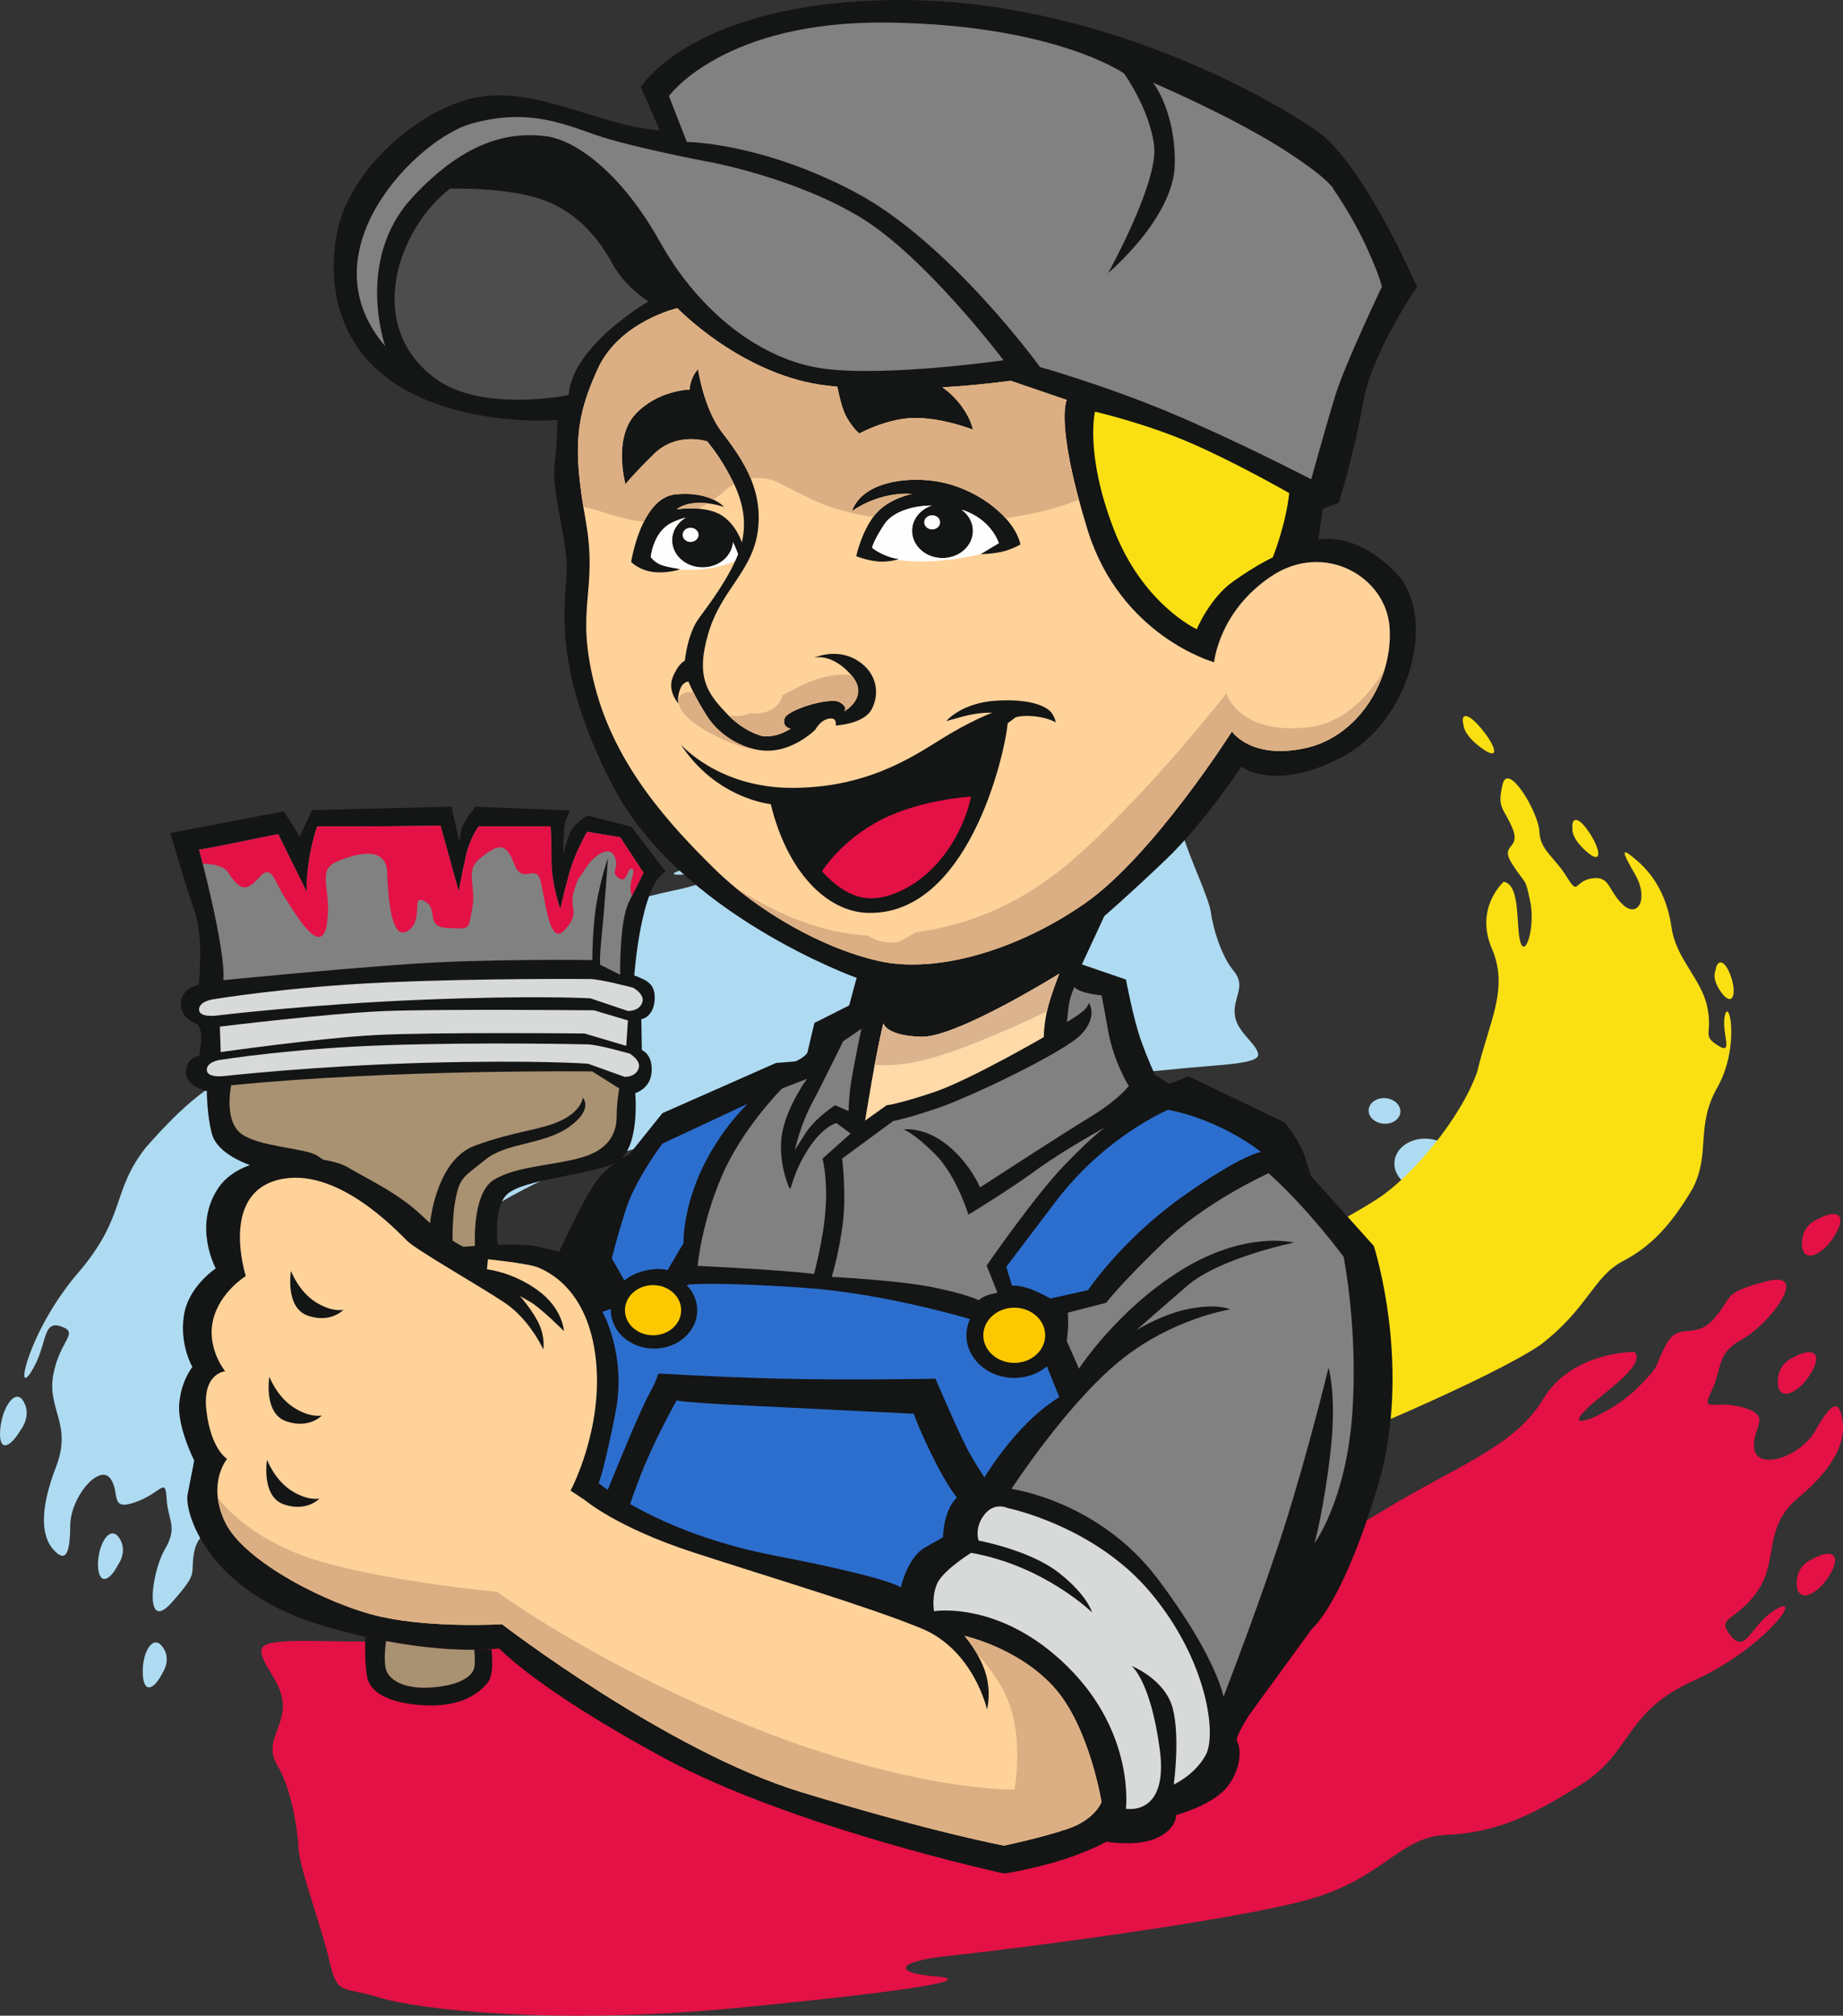
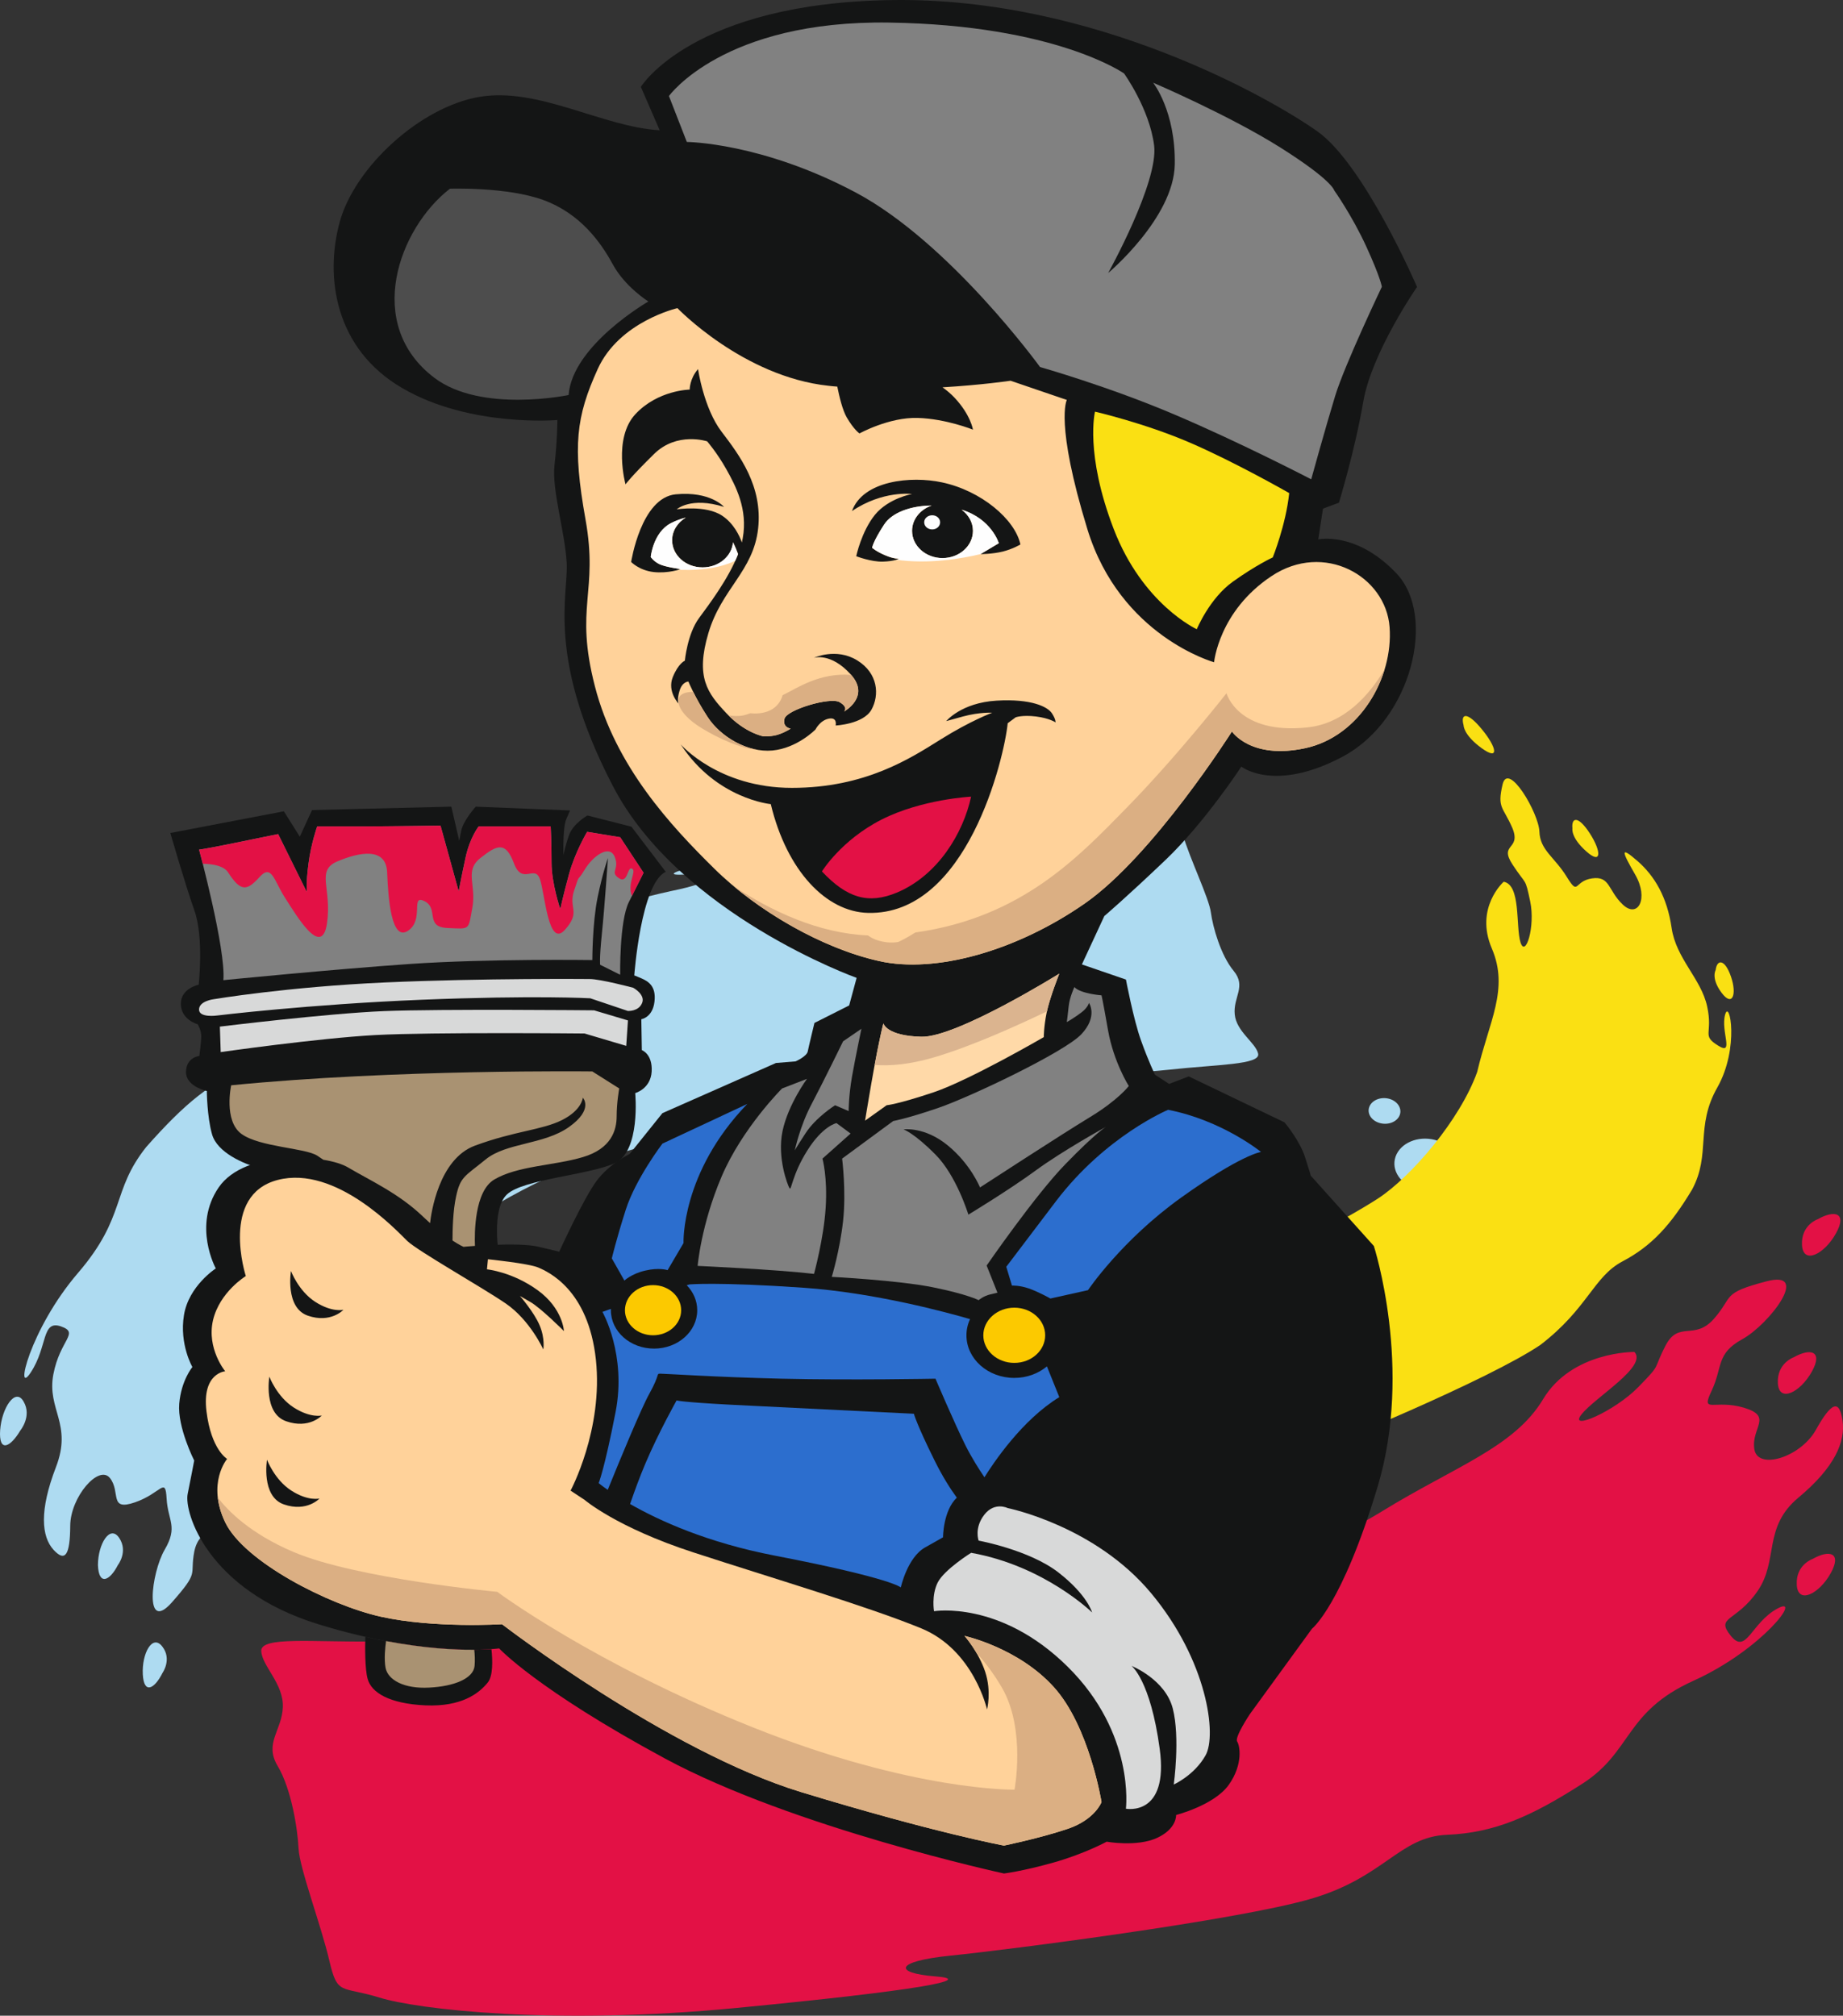
<svg xmlns="http://www.w3.org/2000/svg" version="1.1" id="Layer_1" x="0px" y="0px" width="394.936px" height="432px" viewBox="-160.257 -175.298 394.936 432" enable-background="new -160.257 -175.298 394.936 432" xml:space="preserve">
  <rect x="-160.257" y="-175.298" width="394.936" height="432" fill="#333333" stroke="none" />
  <g>
    <path fill="#AEDBF1" d="M-108.813,144.575c0,0,9.868-4.836,10.86-14.46c0.964-9.624,9.551-16.413,18.753-27.727   c9.733-10.853,29.338-22.979,40.727-27.063c11.36-4.073,45.412-13.21,64.38-15.863c18.963-2.622,53.728-4.374,64.217-5.493   c10.5-1.151,19.704-1.063,19.228-3.432c-0.487-2.342-4.68-4.727-5.017-8.437c-0.368-3.711,2.539-5.976-0.229-9.318   c-2.772-3.322-4.467-9.422-4.882-12.5c-0.384-3.073-4.534-11.578-6.021-16.729c-1.426-5.183-2.048-3.508-8.479-4.628   C78.288-2.221,55.319-2.542,22.56,3.428c-32.728,5.975-43.79,9.111-36.094,8.707c7.559-0.384,7.256,1.467-2.998,3.55   c-10.212,2.198-52.308,13.718-65.712,20.057c-13.332,6.893-14.951,14.236-23.712,17.294s-14.879,8.339-22.969,17.491   c-7.58,9.547-4.162,14.802-14.607,26.976c-10.443,12.168-13.698,26.835-10.104,21.29c3.625-5.546,2.278-11.236,6.416-9.832   c4.118,1.431-0.181,2.773-1.609,10.313c-1.415,7.525,4.151,10.563,0.552,19.881c-3.597,9.339-3.071,14.858-0.529,17.672   c2.563,2.804,3.555,1.058,3.597-5.109c0.026-6.184,6.142-13.236,8.518-10.241c2.355,2.996-0.298,7.157,5.364,5.198   c5.651-1.959,6.501-5.612,6.771-0.819c0.274,4.815,2.5,5.997-0.41,10.967c-2.907,4.97-4.462,18.082,1.56,11.271   c6.004-6.81,3.757-5.545,4.789-10.914c1.14-5.354,5.444-3.716,5.354-8.862c-0.07-5.136-1.003-2.912,0.85-8.805   c1.824-5.888,7.921-12.62,7.053-8.894C-106.2,134.417-112.155,143.471-108.813,144.575L-108.813,144.575z M145.988,87.505   c-1.166-0.306-1.861-1.307-1.514-2.224c0.326-0.917,1.514-1.404,2.68-1.119c1.15,0.311,1.834,1.265,1.513,2.202   C148.346,87.297,147.139,87.816,145.988,87.505L145.988,87.505z M135.483,65.406c-1.814-0.472-2.851-2.021-2.322-3.462   c0.528-1.446,2.404-2.224,4.192-1.772c1.783,0.445,2.861,1.995,2.358,3.457C139.184,65.106,137.286,65.873,135.483,65.406   L135.483,65.406z M134.819,94.341c-2.477-0.633-3.949-2.789-3.255-4.769c0.689-1.995,3.266-3.078,5.743-2.44   c2.503,0.621,3.938,2.782,3.254,4.763C139.898,93.869,137.286,94.973,134.819,94.341L134.819,94.341z M143.521,79.539   c-3.644-0.923-5.728-4.037-4.722-6.955c1.026-2.918,4.783-4.529,8.406-3.586c3.612,0.938,5.747,4.037,4.736,6.965   C150.911,78.881,147.186,80.472,143.521,79.539L143.521,79.539z M-155.903,131.281c0,0,2.521-3.058,0.718-6.172   c-1.747-3.167-4.698,1.301-5.043,6.11C-160.552,136.055-158.078,134.956-155.903,131.281L-155.903,131.281z M-125.417,183.206   c0,0,2.065-2.934-0.075-5.645c-2.127-2.716-4.392,1.529-4.164,5.976C-129.423,187.891-127.159,186.694-125.417,183.206   L-125.417,183.206z M-134.992,160.108c0,0,2.247-2.877,0.274-5.815c-1.969-2.912-4.532,1.285-4.553,5.815   C-139.112,164.595-136.754,163.554-134.992,160.108L-134.992,160.108z" />
    <path fill="#FAE013" d="M161.971,13.674c0,0-6.281,5.551-2.544,14.299c3.736,8.728-0.597,15.615-3.136,26.462   c-3.69,10.334-14.175,22.461-21.16,27.059c-6.986,4.602-29.66,16.698-43.124,21.668c-13.449,4.98-39.217,11.687-47.529,14.272   c-8.38,2.545-15.322,3.814-15.825,5.831c-0.505,2.041,2.153,3.633,0.482,6.81c-1.656,3.203-5.823,5.488-5.587,7.991   c-0.458,2.384-4.47,7.193-7.792,9.525c-3.322,2.343-12.549,7.986-21.642,11.158c-18.577,1.757-7.403,1.716-1.809,1.938   c5.61,0.249,40.577-0.425,79.972-8.411c39.403-7.997,45.514-12.319,38.968-11.158c-6.645,1.14-5.219-0.467,4.317-3.343   c8.82-3.017,43.497-17.538,54.261-24.835c10.174-7.789,11.365-14.6,17.595-17.9c6.25-3.286,10.345-7.769,14.926-15.408   c4.095-7.649,0.611-13.438,5.411-21.88c4.788-8.469,2.602-19.145,1.653-15.563c-0.97,3.597,2.063,8.852-1.514,6.587   c-3.602-2.239-1.031-2.426-2.327-8.38c-1.285-5.949-6.654-10.235-7.613-16.817c-0.958-6.607-3.622-11.132-7.349-14.376   c-3.736-3.244-3.374-2.114-0.44,2.98c2.934,5.1,0.57,9.458-2.685,6.38c-3.224-3.073-2.674-6.172-6.587-5.607   c-3.944,0.57-2.772,3.938-5.416-0.342c-2.653-4.286-5.722-5.706-5.856-9.681c-0.135-3.98-6.717-15.211-7.897-10.096   c-1.172,5.1,0.062,4.648,2.104,9.318c1.97,4.793-2.979,3.244,0.047,7.852c3.011,4.607,2.653,2.581,3.778,7.908   c1.119,5.343-1.006,12.195-2.094,8.728C164.516,23.143,165.682,14.353,161.971,13.674L161.971,13.674z M5.608,94.542   c0.85,0.109,1.423,0.938,1.327,1.861c-0.091,0.922-0.938,1.591-1.783,1.487c-0.821-0.104-1.327-0.918-1.215-1.86   C4.027,95.113,4.787,94.423,5.608,94.542L5.608,94.542z M12.322,113.599c1.262,0.166,1.692,1.451,1.008,2.855   c-0.689,1.415-2.27,2.431-3.529,2.244c-1.236-0.155-1.741-1.44-1.049-2.855C9.436,114.444,11.065,113.444,12.322,113.599   L12.322,113.599z M12.48,86.401c1.812,0.224,3.123,2.021,2.861,4.021c-0.228,1.975-1.894,3.405-3.682,3.183   c-1.788-0.244-3.094-2.058-2.866-4.037C9,87.573,10.656,86.162,12.48,86.401L12.48,86.401z M7.673,101.654   c2.612,0.347,4.188,2.979,3.247,5.835c-0.933,2.855-4.213,4.877-6.776,4.529c-2.558-0.326-3.454-2.855-2.558-5.731   C2.478,103.41,5.066,101.311,7.673,101.654L7.673,101.654z M207.391,32.601c0,0-1.052,1.757,1.265,4.856   c2.327,3.141,3.338,0.368,2.011-3.467C209.34,30.155,207.665,30.274,207.391,32.601L207.391,32.601z M153.378-19.849   c0,0-0.062,2.037,3.856,4.885c3.938,2.861,3.202-0.244,0.025-4.076C154.125-22.85,152.668-22.425,153.378-19.849L153.378-19.849z    M176.7,2.247c0,0-0.41,1.928,2.964,4.913c3.338,2.99,3.25,0,0.772-3.835C177.964-0.505,176.451-0.199,176.7,2.247L176.7,2.247z" />
    <path fill="#E31145" d="M189.988,114.444c0,0-13.402-0.166-19.58,10.132c-6.157,10.293-18.9,14.413-34.49,24.011   c-15.578,9.604-42.828,18.616-57.443,21c-14.636,2.404-57.264,7.742-80.459,8.339c-23.2,0.611-65.326-1.612-78.28-1.431   c-12.946,0.182-24.195-1.14-24.011,2.063c0.166,3.219,4.814,6.971,4.628,12.008c-0.179,5.017-4.053,7.687-1.119,12.6   c2.931,4.892,4.283,13.438,4.49,17.739c0.228,4.286,4.903,16.642,6.618,24.104c1.739,7.452,2.519,5.275,10.697,7.805   c8.178,2.529,37.405,5.996,76.526,2.224c39.139-3.773,51.53-6.085,42.554-6.769c-8.979-0.716-8.661-3.239,3.343-4.447   c12.002-1.212,61.268-7.54,77.121-12.152c15.849-4.587,18.983-13.31,29.214-13.739c10.267-0.425,18.118-3.975,28.93-10.889   c10.831-6.888,9.048-15.413,23.886-22.119c14.849-6.711,23.622-18.554,17.963-15.454c-5.639,3.099-6.613,9.971-9.961,5.789   c-3.348-4.156,1.192-2.913,5.753-9.563c4.576-6.628,1.072-13.655,8.789-20.056c7.696-6.422,10.096-11.904,9.412-16.538   c-0.685-4.623-2.426-3.83-5.706,2.047c-3.271,5.867-12.495,8.738-13.189,4.115c-0.689-4.633,4.094-6.971-2.244-8.872   c-6.364-1.877-9.323,1.466-6.893-3.648c2.399-5.121,0.917-7.935,6.565-11.029c5.645-3.099,14.874-14.967,5.162-12.396   c-9.691,2.54-6.986,3.141-11.199,7.971c-4.219,4.852-7.587,0.327-10.422,5.81c-2.841,5.504-0.71,3.633-5.8,8.847   c-5.084,5.245-15.138,9.583-12.205,5.893C181.561,124.13,192.849,117.564,189.988,114.444L189.988,114.444z M228.188,158.801   c0,0-3.644,1.224-3.415,5.524c0.202,4.317,4.81,1.98,7.261-2.44C234.506,157.459,231.78,156.759,228.188,158.801L228.188,158.801z    M229.313,85.976c0,0-3.649,1.224-3.421,5.546c0.238,4.307,4.81,1.959,7.266-2.468C235.636,84.628,232.904,83.945,229.313,85.976   L229.313,85.976z M224.131,115.584c0,0-3.618,1.243-3.41,5.545c0.228,4.312,4.835,1.959,7.281-2.467   C230.453,114.257,227.728,113.547,224.131,115.584L224.131,115.584z" />
    <path fill="#141515" d="M-81.975,175.499c-0.046,2.182-0.111,6.893,0.511,9.054c0.795,2.851,4.511,5.261,12.342,5.634   c7.808,0.342,11.518-2.592,13.374-4.877c1.168-1.409,1.057-4.81,0.803-7.157C-58.609,178.391-68.23,178.615-81.975,175.499   L-81.975,175.499z" />
    <path fill="#141515" d="M-18.893-147.379l-4.037-9.298c0,0,11.063-18.087,54.075-18.61c43.034-0.555,80.872,21.015,90.936,28.172   c10.054,7.162,21.32,33.311,21.32,33.311s-9.712,14.029-11.521,24.591s-5.219,21.648-5.219,21.648l-3.415,1.27l-1.011,6.603   c0,0,8.137-1.819,16.771,7.302c8.655,9.132,3.224,31.329-11.453,39.204c-14.683,7.862-21.803,2.182-21.803,2.182   S97.92,0.982,89.473,9.031C81.02,17.09,76.392,21.023,76.392,21.023l-4.81,10.37l9.438,3.244c0,0,1.622,8.587,3.229,13.049   c1.602,4.483,2.996,7.339,2.996,7.339l3.021,1.979l4.208-1.611l20.522,9.847c0,0,3.208,3.752,4.421,7.499   c1.213,3.773,1.213,3.934,1.213,3.934l13.516,15.065c0,0,8.458,26.167,0.804,51.593c-7.634,25.415-14.061,30.427-14.061,30.427   l-13.288,18.269c0,0-3.363,5.017-2.746,5.913c0.591,0.896,1.301,4.913-1.81,9.298c-3.146,4.379-11.271,6.441-11.271,6.441   s0.196,2.954-4.125,4.934c-4.322,1.954-10.76,0.793-10.76,0.793s-4.721,2.587-11.453,4.488c-6.727,1.882-10.552,2.327-10.552,2.327   s-45.028-9.769-72.589-24.612c-27.53-14.863-35.591-23.632-35.591-23.632s-15.065,2.146-38.796-5.193   c-23.733-7.338-28.743-23.975-27.947-27.902c0.8-3.939,1.399-7.162,1.399-7.162s-3.623-7.157-3.205-12.174   c0.419-5.012,2.819-7.867,2.819-7.867s-2.819-4.83-1.809-11.111c0.998-6.261,6.823-10.019,6.823-10.019s-5.014-9.132,0.617-17.361   c5.636-8.22,22.899-7.162,27.734-4.286c4.827,2.851,10.862,5.546,16.079,10.557c5.245,4.996,8.663,6.447,8.663,6.447   s11.653-1.083,16.074,0l4.426,1.058c0,0,5.216-11.459,8.036-15.211c2.817-3.747,7.051-5.727,7.051-5.727l7.03-8.759L6.023,52.518   l4.213-0.348c0,0,2.431-1.073,2.606-2.156c0.208-1.057,1.428-6.079,1.428-6.079l7.439-3.752l1.601-5.908   c0,0-37.99-13.604-52.263-41.17c-14.289-27.553-9.458-40.976-9.868-47.786c-0.391-6.784-3.21-15.579-2.609-20.933   c0.614-5.369,0.614-9.666,0.614-9.666s-18.712,1.612-33.189-6.81c-14.478-8.396-16.675-23.793-13.464-35.599   c3.229-11.824,17.297-24.708,29.958-26.848C-44.841-156.677-31.165-148.089-18.893-147.379L-18.893-147.379z" />
    <path fill="#141515" d="M-17.594,11.544l-7.352-9.666l-9.429-2.405c0,0-3.027,1.689-3.939,4.198   c-0.896,2.509-1.195,4.307-1.195,4.307s-0.207-5.836,0.596-7.707l0.801-1.876l-20.204-0.814c0,0-2.729,3.053-3.115,5.193   l-0.415,2.141l-1.692-7.338l-29.856,0.736l-2.617,5.706l-3.418-5.442l-24.322,4.649c0,0,3.094,10.764,5.154,16.615   c2.065,5.856,0.917,15.9,0.917,15.9s-3.869,0.762-3.825,4.141c0.047,3.405,3.618,4.337,3.618,4.337s0.803,1.327,0.764,2.716   c-0.067,1.389-0.415,4.079-0.415,4.079s-2.791,0.228-2.863,3.389c-0.044,3.183,4.467,4.115,4.467,4.115s0.026,5.463,1.125,9.313   c1.12,3.86,6.639,6.266,10.168,7.239c3.503,1.001,5.312,2.058,5.312,2.058l22.332,12.443l18.691,7.344l5.009-2.855   c0,0-1.809-10.194,1.721-13.418c3.524-3.213,17.38-4.114,23.016-6.623c5.636-2.509,4.426-15.05,4.426-15.05   s3.317-0.896,3.524-4.644c0.202-3.758-2.107-4.566-2.107-4.566l-0.111-6.623c0,0,2.425-0.348,2.819-3.757   c0.404-3.405-1.396-4.379-2.819-5.012c-1.396-0.611-1.508-0.611-1.508-0.611S-22.93,14.047-17.594,11.544L-17.594,11.544z" />
    <path fill="#FFD29A" d="M-15.094-109.259c0,0-12.458,2.851-17.087,13.065c-4.62,10.199-5.423,16.459-2.609,32.214   c2.817,15.74-2.404,18.616,2.016,35.78c4.421,17.188,16.278,29.891,25.54,39.022c9.23,9.142,23.319,17.19,35.387,19.859   c12.055,2.69,29.338-2.135,44.021-12.334c14.688-10.215,31.562-36.876,31.562-36.876s4.032,6.087,15.688,3.583   c11.656-2.505,18.901-15.021,18.093-25.952c-0.798-10.914-14.061-18.434-25.327-10.914C100.915-44.301,99.91-33.37,99.91-33.37   s-20.077-5.551-27.136-28.463c-7.028-22.912-4.421-27.752-4.421-27.752L56.304-93.7c0,0-6.095,0.902-14.594,1.41   c0.922,0.653,1.813,1.404,2.612,2.259c3.436,3.669,3.918,6.815,3.918,6.815s-5.728-2.322-11.84-2.514   c-6.142-0.182-12.482,3.327-12.482,3.327s-1.2-0.813-2.713-3.416c-0.933-1.585-1.622-4.555-2.037-6.623   c-0.617-0.042-1.252-0.099-1.879-0.176C-1.01-94.576-15.094-109.259-15.094-109.259L-15.094-109.259z M132.063-39.818   c0,0,0.549-3.12-3.369-5.094c-3.912-1.954-11.24,2.871-14.744,6.711c-3.498,3.83-4.058,10.759-1.063,13.314   c3.027,2.524,8.137,0.306,11.298-4.203c3.162-4.504-1.854-10.625-1.854-10.625S126.383-45.788,132.063-39.818L132.063-39.818z    M41.503,18.618c0,0-4.929,3.405-9.438,4.727c-4.532,1.353-7.351,0.819-7.351,0.819s0.912,1.425,3.322,2.135   c2.425,0.72,4.234,0.27,4.234,0.27S40.699,22.635,41.503,18.618L41.503,18.618z M-14.384-15.763c0,0,8.046,9.318,23.819,9.318   c15.783,0,25.446-6.359,31.881-10.378c6.441-4.032,11.049-5.722,11.049-5.722s-2.617-0.181-6.24,0.793l-3.617,1   c0,0,3.224-3.934,10.77-4.385c7.53-0.446,10.94,1.327,11.857,2.674c0.892,1.348,0.798,1.98,0.798,1.98s-1.306-0.902-4.213-1.265   c-2.938-0.347-4.327,0.181-4.327,0.181L55.682-20.3c-0.735,7.455-8.712,41.199-29.95,40.649   C16.828,20.126,8.373,11.415,4.914-2.962C4.919-2.957-6.734-4.04-14.384-15.763L-14.384-15.763z M-10.673-96.193   c0,0,1.215,8.401,5.042,13.417c3.82,5.017,8.836,11.64,7.831,20.756C1.192-52.888-5.63-49.136-8.45-39.636   c-2.816,9.479-0.207,12.894,3.828,17.169c4.006,4.302,7.965,4.976,7.965,4.976s1.863,0.109,3.369-0.451   c1.514-0.528,2.457-1.202,2.457-1.202s-1.814-0.223-1.309-2.141c0.508-1.912,9.785-4.69,11.795-3.529   c1.996,1.166,0.946,2.021,0.946,2.021s5.769-3.182,1.459-7.956c-4.304-4.783-7.924-3.565-7.924-3.565s4.768-2.239,9.282,0.534   c4.517,2.768,4.804,7.458,3.068,10.583c-1.767,3.12-7.672,3.384-7.672,3.384s0.435-1.83-1.467-1.467   c-1.899,0.368-2.858,2.327-2.858,2.327s-3.918,4.008-9.235,4.501c-5.312,0.487-11.129-2.931-13.876-7.186   c-2.773-4.25-4.12-7.593-4.12-7.593s-1.306,0-1.899,1.975c-0.594,1.959-0.208,2.757-0.208,2.757s-2.451-2.586-1.257-5.634   c1.215-3.032,2.604-3.565,2.604-3.565s0.536-5.768,3.052-9.152c2.065-2.814,6.3-8.38,8.36-13.697   c-0.208-0.555-0.576-1.514-1.078-2.54c-0.249,3.021-3.063,5.39-6.527,5.39c-3.6,0-6.522-2.591-6.522-5.82   c0-2.016,1.171-3.809,2.928-4.851c-1.044,0.254-2.122,0.653-3.182,1.192c-3.825,1.975-4.325,7.256-4.325,7.256   s0.596,0.896,1.809,1.503c1.215,0.632,4.628,1.083,4.628,1.083s-2.703,0.979-5.841,0.632c-3.114-0.363-4.809-2.161-4.809-2.161   s2.102-13.786,9.551-14.496c7.439-0.71,10.347,2.695,10.347,2.695c-7.147-2.244-10.14,0.529-10.14,0.529s6.229-0.979,9.733,1.353   c2.498,1.653,3.729,4.317,4.239,5.748c0.07-0.311,0.132-0.612,0.181-0.922c1.12-6.178-1.487-11.168-3.503-14.755   c-2.016-3.591-4.123-6.001-4.123-6.001s-6.439-2.135-11.36,2.695c-4.926,4.835-6.136,6.52-6.136,6.52s-2.705-9.842,2.107-15.024   c4.828-5.193,11.648-5.281,11.648-5.281S-12.487-94.131-10.673-96.193L-10.673-96.193z M6.935-29.09c0,0-2.426,3.669-4.944,4.934   c-2.5,1.244-3.117,1.436-3.117,1.436s3.224,0.979,5.929-0.347C7.536-24.42,8.246-27.742,6.935-29.09L6.935-29.09z M22.309-65.766   c2.384-6.587,12.715-7.562,19.261-6.157c8.411,1.772,15.688,7.929,16.838,13.314c0,0-1.606,0.979-3.825,1.529   c-2.218,0.539-4.716,0.539-4.716,0.539l3.907-2.332c0,0-1.555-5.208-7.971-7.173c1.493,1.078,2.431,2.71,2.431,4.524   c0,3.224-2.918,5.841-6.524,5.841c-3.602,0-6.525-2.612-6.525-5.841c0-2.467,1.741-4.581,4.193-5.421   c-4.538,0.047-8.567,1.534-10.218,4.136c-2.431,3.752-2.526,4.918-2.526,4.918s0.899,0.813,2.819,1.612   c1.899,0.819,2.998,0.715,2.998,0.715s-1.008,0.555-3.503,0.632c-2.519,0.083-5.724-1.161-5.724-1.161s1.104-5.281,4.006-8.873   c2.913-3.566,7.95-4.462,7.95-4.462S28.953-70.255,22.309-65.766L22.309-65.766z" />
    <path fill="#E31145" d="M47.841-4.563c0,0-10.554,0.529-19.188,4.913c-8.663,4.4-12.78,11.111-12.78,11.111   c5.382,5.727,9.945,7.074,16.032,4.55C40.746,12.316,46.156,3.226,47.841-4.563L47.841-4.563z" />
    <path fill="#4D4D4D" d="M-38.41-90.637c0,0-18.691,3.928-28.748-3.675c-15.161-11.458-7.667-32.049,3.322-40.545   c0,0,12.164-0.43,19.997,2.42c7.844,2.856,12.264,8.953,14.892,13.783c2.609,4.83,7.626,7.971,7.626,7.971   S-37.604-101.308-38.41-90.637L-38.41-90.637z" />
-     <path fill="#818181" d="M-77.712-101.117c0,0-6.522-18.434,5.724-31.761c12.275-13.34,22.127-13.972,28.564-13.251   c6.416,0.736,16.281,7.784,24.62,22.723c8.344,14.946,21.622,25.322,35.091,27.12c13.464,1.788,38.504-1.798,38.504-1.798   s-16.587-22-30.458-30.499c-13.884-8.497-32.064-11.902-32.064-11.902s-17.299-3.218-25.153-5.996   c-7.833-2.778-14.98-5.468-26.333-2.327C-70.586-145.689-95.21-121.531-77.712-101.117L-77.712-101.117z" />
    <path fill="#818181" d="M-13.078-144.876l-3.83-9.842c0,0,11.663-16.294,47.251-15.739c35.594,0.529,50.276,10.904,50.276,10.904   s5.427,7.525,6.438,15.397c1.005,7.862-9.848,27.372-9.848,27.372s14.065-11.806,14.273-23.262   c0.207-11.458-4.634-17.527-4.634-17.527s16.284,6.965,27.349,13.946c11.064,6.991,11.453,9.132,11.453,9.132   s3.799,5.34,6.852,11.984c3.063,6.675,3.358,8.67,3.358,8.67s-7.986,16.755-10.002,23.384c-2.021,6.608-5.137,17.88-5.137,17.88   s-14.978-7.79-29.25-13.858c-14.268-6.079-28.856-10.199-28.856-10.199s-19.311-26.664-39.504-37.41   C2.913-144.787-13.078-144.876-13.078-144.876L-13.078-144.876z" />
    <path fill="#FAE013" d="M116.007-69.622c0,0-11.567-6.624-21.321-10.827c-9.759-4.198-20.295-6.623-20.295-6.623   s-2.223,8.95,4.012,25.161c6.229,16.185,17.797,21.466,17.797,21.466s2.726-6.624,7.743-10.199c5.017-3.586,8.54-5.193,8.54-5.193   S115.297-62.818,116.007-69.622L116.007-69.622z" />
    <path fill="#FFD9A8" d="M29.039,44.023c0,0,0.596,2.69,8.152,2.872c7.541,0.181,29.541-13.521,29.541-13.521   s-2.1,5.281-2.695,8.323c-0.622,3.031-0.622,5.275-0.622,5.275s-15.863,9.215-23.611,11.827   c-7.743,2.591-10.057,2.772-10.057,2.772l-4.623,3.301C25.128,64.878,27.346,50.75,29.039,44.023L29.039,44.023z" />
    <path fill="#818181" d="M24.333,45.184c0,0-1.311,6.276-2.023,10.293c-0.71,4.037-0.71,7.344-0.71,7.344l-2.908-1.244   c0,0-4.125,2.592-6.323,5.991c-2.223,3.415-2.311,3.675-2.311,3.675s1.091-5.204,3.617-9.951c2.5-4.736,6.735-13.417,6.735-13.417   L24.333,45.184z" />
    <path fill="#818181" d="M69.971,36.249c0,0-1.011,2.141-1.219,4.094c-0.202,1.985-0.404,3.411-0.404,3.411s1.721-0.979,3.115-2.058   c1.425-1.063,1.633-2.063,1.633-2.063s1.99,2.876-1.633,6.727C67.84,50.2,47.556,59.856,40.699,62.183   c-6.82,2.322-9.549,2.768-9.549,2.768l-10.948,8.059c0,0,0.896,6.991,0.208,13.335c-0.705,6.359-2.426,12.008-2.426,12.008   s14.081,0.721,21.622,2.224c7.536,1.528,9.847,2.772,9.847,2.772s1.006-0.896,2.524-1.244l1.508-0.362l-2.316-5.815   c0,0,10.35-15.029,16.88-21.735c6.529-6.727,8.654-7.971,8.654-7.971s-9.245,5.1-14.972,9.298   c-5.748,4.219-14.476,9.499-14.476,9.499s-2.523-8.338-7.059-12.884c-4.514-4.57-6.828-5.39-6.828-5.39s4.516-0.632,9.44,3.415   c4.949,4.032,6.939,9.028,6.939,9.028s17.595-11.459,23.638-15.112c6.032-3.669,8.245-6.629,8.245-6.629s-3.229-5.094-4.441-11.904   c-1.191-6.804-1.399-7.524-1.399-7.524S71.276,37.68,69.971,36.249L69.971,36.249z" />
    <path fill="#818181" d="M14.18,97.72c0,0,2.106-7.701,2.498-14.231c0.415-6.52-0.689-10.479-0.689-10.479l6.03-5.369l-3.021-2.238   c0,0-2.913,0.554-6.234,5.835C9.44,76.513,9.345,80,8.93,79.363c-0.381-0.621-2.695-6.52-1.5-12.251   c1.21-5.727,5.242-11.194,5.242-11.194L7.329,57.98c0,0-8.538,8.505-12.954,18.88c-4.421,10.381-5.133,19.145-5.133,19.145   S5.815,96.745,14.18,97.72L14.18,97.72z" />
    <path fill="#2C6ECE" d="M90.058,62.551c0,0-13.355,5.545-24.031,19.59l-10.65,14.05l1.218,4.037c0,0,1.514-0.108,3.618,0.611   c2.104,0.736,4.622,2.156,4.622,2.156l8.054-1.793c0,0,7.121-10.646,19.989-19.859c12.874-9.21,17.087-9.765,17.087-9.765   S101.631,64.8,90.058,62.551L90.058,62.551z" />
    <path fill="#2C6ECE" d="M-0.119,61.291l-18.186,8.505c0,0-5.724,7.52-7.852,14.148c-2.106,6.623-2.993,10.453-2.993,10.453   l2.7,4.758c0,0,1.423-1.431,4.421-2.136c3.019-0.72,4.833-0.104,4.833-0.104l3.413-5.81C-13.788,91.096-14.384,76.073-0.119,61.291   L-0.119,61.291z" />
-     <path fill="#818181" d="M111.592,76.15c0,0-13.288,5.919-22.721,15.029c-9.453,9.137-12.07,12.719-12.07,12.719l-8.251,2.14   c0,0,0.202,2.141,0,4.12l-0.202,1.954l2.612,5.908c0,0,8.064-12.511,21.917-21.114c13.884-8.582,24.141-5.893,24.141-5.893   s-15.895,3.219-22.923,9.298c-7.027,6.095-10.857,9.479-10.857,9.479s5.634-3.566,11.656-4.649   c6.017-1.083,8.452,0.187,8.452,0.187S90.68,107.281,79.418,116.6c-11.277,9.297-22.933,27.198-22.933,27.198   s18.714,2.508,31.38,19.32c12.667,16.822,14.056,25.244,14.056,25.244s8.25-21.306,13.288-37.227   c5.017-15.921,9.225-33.293,9.225-33.293s1.814,5.914,0.415,18.082c-1.399,12.174-3.41,19.508-3.41,19.508   s6.612-8.945,8.043-27.193c1.389-18.263-1.813-34.184-1.813-34.184S120.019,83.675,111.592,76.15L111.592,76.15z" />
    <path fill="#D8D9D9" d="M47.841,157.495c0,0-5.717,3.57-7.146,6.338c-1.397,2.772-0.799,6.178-0.799,6.178   s14.19-2.399,28.649,11.904c14.48,14.314,12.47,30.422,12.47,30.422s9.251,1.798,7.234-12.884   c-1.995-14.688-6.032-17.725-6.032-17.725s7.245,2.876,8.841,9.142c1.607,6.261,0.208,16.284,0.208,16.284s4.426-1.975,6.82-6.261   c2.436-4.302,0.414-20.223-11.65-34.723c-12.05-14.506-30.754-18.264-30.754-18.264s-2.819-1.425-5.021,1.436   c-2.218,2.876-1.208,5.54-1.208,5.54s10.853,1.975,17.082,6.81c6.229,4.83,7.235,8.583,7.235,8.583S63.533,160.268,47.841,157.495   L47.841,157.495z" />
    <path fill="#FFD29A" d="M-37.99,144.165c0,0,7.033-13.07,5.424-28.094c-1.63-15.051-10.264-18.798-12.275-19.694   c-2.016-0.901-10.857-1.798-10.857-1.798l-0.208,2.161c0,0,5.429,0.533,10.857,4.467s5.636,8.764,5.636,8.764   s-5.009-5.017-7.237-6.261l-2.192-1.259c0,0,2.993,3.405,4.213,6.276c1.215,2.855,0.795,5.182,0.795,5.182s-2.816-6.26-8.041-9.847   c-5.222-3.565-18.898-11.271-21.116-13.412c-2.203-2.135-15.278-16.283-27.74-13.07c-12.459,3.224-6.852,20.601-6.852,20.601   s-5.607,3.405-7.03,9.474c-1.397,6.079,2.617,10.936,2.617,10.936s-5.022,0.337-4.014,8.582c1.003,8.235,4.421,10.194,4.421,10.194   s-4.421,5.192-0.407,13.594c4.027,8.416,22.119,17.719,33.362,20.228c11.272,2.508,25.952,1.611,25.952,1.611   s35.389,27.219,64.132,35.988c28.745,8.758,43.432,11.453,43.432,11.453s7.836-1.612,13.666-3.592   c5.847-1.975,7.24-5.727,7.24-5.727s-2.611-16.289-10.261-24.685c-7.629-8.427-19.104-10.936-19.104-10.936s3.026,3.41,4.441,7.707   c1.395,4.286,0.389,8.059,0.389,8.059s-2.813-12.723-14.065-17.372c-11.267-4.644-32.388-10.909-48.851-16.288   c-16.486-5.359-23.337-11.272-23.337-11.272L-37.99,144.165z M-103.042,137.542c0,0,1.602,4.302,5.222,6.623   c3.62,2.327,6.027,1.689,6.027,1.689s-2.705,2.965-7.631,1.265C-104.342,145.414-103.042,137.542-103.042,137.542L-103.042,137.542   z M-102.539,119.745c0,0,1.604,4.275,5.216,6.603c3.625,2.322,6.03,1.716,6.03,1.716s-2.708,2.954-7.631,1.238   C-103.85,127.613-102.539,119.745-102.539,119.745L-102.539,119.745z M-97.906,97.093c0,0,1.602,4.301,5.216,6.623   c3.62,2.321,6.03,1.689,6.03,1.689s-2.708,2.959-7.631,1.265C-99.222,104.959-97.906,97.093-97.906,97.093L-97.906,97.093z" />
    <path fill="#2C6ECE" d="M-25.238,147.036c6.159,3.529,16.535,8.282,31.059,11.07c25.122,4.856,26.954,6.81,26.954,6.81   s1.402-6.446,5.221-8.582l3.828-2.161c0,0,0-5.68,2.954-8.499c-1.374-1.876-3.068-4.53-4.758-7.95   c-3.828-7.712-4.444-10.033-4.444-10.033s-29.336-1.426-39.6-1.954c-10.27-0.55-11.246-0.901-11.246-0.901   s-3.825,6.789-6.642,13.417C-23.194,141.248-24.342,144.456-25.238,147.036L-25.238,147.036z" />
    <path fill="#2C6ECE" d="M66.741,124.13l-2.653-6.587c-1.834,1.528-4.291,2.467-6.986,2.467c-5.68,0-10.261-4.095-10.261-9.137   c0-1.218,0.274-2.405,0.777-3.462c-4.758-1.39-20.469-5.686-35.752-6.732c-18.3-1.26-24.348-0.71-24.348-0.71l-0.617,0.176   c1.402,1.436,2.249,3.302,2.249,5.369c0,4.54-4.148,8.215-9.251,8.215c-5.104,0-9.25-3.67-9.25-8.215c0-0.108,0-0.181,0-0.295   l-1.809,0.638c0,0,5.216,9.137,2.812,21.486c-2.404,12.335-3.62,15.211-3.62,15.211s0.643,0.555,1.943,1.446   c2.638-6.51,7.237-17.616,8.911-20.596c2.4-4.302,1.399-4.302,2.4-4.302c1.008,0,11.272,0.71,25.957,1.078   c14.685,0.347,32.964,0,32.964,0s4.032,9.484,6.437,14.314c1.296,2.58,2.86,5.053,4.053,6.81   C52.64,138.191,58.791,128.981,66.741,124.13L66.741,124.13z" />
    <path fill="#FCC900" d="M57.097,104.959c3.664,0,6.618,2.654,6.618,5.914c0,3.265-2.954,5.918-6.618,5.918   s-6.639-2.653-6.639-5.918C50.463,107.614,53.433,104.959,57.097,104.959L57.097,104.959z" />
    <path fill="#FCC900" d="M-20.313,100.124c3.325,0,6.02,2.404,6.02,5.39c0,2.954-2.695,5.359-6.02,5.359   c-3.322,0-6.024-2.405-6.024-5.359C-26.337,102.534-23.634,100.124-20.313,100.124L-20.313,100.124z" />
    <path fill="#A99272" d="M-110.717,57.296c0,0-1.671,7.623,2.223,10.438c3.913,2.813,13.581,2.979,16.193,4.628   c0.552,0.362,0.987,0.653,1.332,0.896c2.265,0.362,4.144,0.959,5.307,1.653c4.827,2.851,10.862,5.545,16.079,10.557   c0.531,0.492,1.008,0.938,1.487,1.368c0.205-1.938,1.809-13.739,9.642-16.615c8.564-3.161,14.34-3.322,18.621-5.468   c4.289-2.15,4.47-4.799,4.47-4.799s2.402,2.482-2.983,6.297c-5.408,3.814-13.394,3.301-17.864,6.955   c-4.467,3.648-5.408,3.648-6.32,7.955c-0.664,2.99-0.759,7.157-0.759,9.411c1.513,0.985,2.36,1.348,2.36,1.348   s0.961-0.104,2.449-0.202c-0.111-2.716-0.111-11.687,4.123-14.216c5.014-2.975,12.853-2.975,18.989-4.81   c6.133-1.813,7.253-5.788,7.253-8.764c0-2.979,0.552-5.954,0.552-5.954l-5.773-3.648C-33.326,54.321-75.559,53.808-110.717,57.296   L-110.717,57.296z" />
-     <path fill="#D8D9D9" d="M-34.445,48.527c0,0-22.124-0.508-42.593,0.161c-20.458,0.652-35.923,3.146-35.923,3.146   s-2.978,0.326-2.978,2.161c0,1.813,3.737,1.321,3.737,1.321s19.163-2.161,42.779-2.829c23.64-0.653,35.164,0.181,35.164,0.181   l7.833,2.81c0,0,2.223,0.16,2.98-1.669c0.733-1.819-1.878-3.302-1.878-3.302S-32.201,48.527-34.445,48.527L-34.445,48.527z" />
    <path fill="#D8D9D9" d="M-26.06,48.848l-8.937-2.653c0,0-32.57-0.321-44.839,0.337c-12.275,0.669-33.125,3.648-33.125,3.648   l-0.181-5.457c0,0,22.889-2.819,35.184-3.327c12.275-0.487,45.003-0.166,45.003-0.166l7.261,2.166L-26.06,48.848z" />
    <path fill="#D8D9D9" d="M-33.94,34.524c0,0-22.72-0.208-43.751,0.73c-21,0.938-36.845,3.607-36.845,3.607s-3.068,0.389-3.068,2.202   c0,1.819,3.825,1.285,3.825,1.285s19.673-2.404,43.927-3.384c24.257-0.985,36.091-0.311,36.091-0.311l8.046,2.715   c0,0,2.293,0.141,3.045-1.689c0.777-1.835-1.899-3.286-1.899-3.286S-31.654,34.503-33.94,34.524L-33.94,34.524z" />
    <path fill="#818181" d="M-112.388,34.767c0,0,23.249-2.312,39.989-3.473c16.742-1.156,39.074-0.834,39.074-0.834   s0-7.95,1.125-13.408c1.12-5.467,2.223-8.447,2.223-8.447s-0.736,10.764-1.309,16.237c-0.552,5.462-0.368,6.624-0.368,6.624   l4.293,2.14c0,0-0.187-11.417,1.853-15.558c2.063-4.141,3.161-6.302,3.161-6.302l-5.009-7.613l-7.084-1.161   c0,0-2.583,4.307-3.89,9.095c-1.306,4.814-1.858,7.463-1.858,7.463s-1.878-5.468-1.878-9.93c0-4.488-0.187-7.79-0.187-7.79h-15.431   c0,0-1.858,2.322-2.799,6.628c-0.933,4.302-1.485,7.276-1.485,7.276l-3.889-14.065c0,0-11.363,0.161-17.318,0.161h-9.116   c0,0-1.301,3.648-1.858,7.955c-0.567,4.296-0.365,6.11-0.365,6.11l-6.141-12.417c0,0-4.851,1-10.604,2.161   c-5.763,1.161-6.336,1.161-6.336,1.161S-111.836,28.139-112.388,34.767L-112.388,34.767z" />
    <path fill="#A99272" d="M-58.629,178.278c0.111,0.995,0.181,2.259,0.07,3.456c-0.249,2.695-4.374,4.385-9.738,4.649   c-5.333,0.29-8.857-1.612-9.347-4.281c-0.334-1.917-0.067-4.385,0.117-5.69C-69.259,177.982-62.799,178.314-58.629,178.278   L-58.629,178.278z" />
-     <path fill="#FEFEFE" d="M-12.282-62.201c0.946,0,1.726,0.694,1.726,1.529c0,0.839-0.78,1.529-1.726,1.529   c-0.938,0-1.692-0.689-1.692-1.529S-13.22-62.201-12.282-62.201L-12.282-62.201z" />
    <path fill="#FEFEFE" d="M39.51-64.87c0.936,0,1.692,0.674,1.692,1.508c0,0.855-0.757,1.529-1.692,1.529   c-0.967,0-1.721-0.673-1.721-1.529C37.789-64.196,38.543-64.87,39.51-64.87L39.51-64.87z" />
    <path fill="#FEFEFE" d="M-2.728-55.106c-1.604,0.777-4.786,1.892-9.759,1.954c-0.891,0-1.695,0-2.425-0.021   c0.345-0.104,0.528-0.161,0.528-0.161s-3.415-0.451-4.625-1.083c-1.213-0.606-1.809-1.503-1.809-1.503s0.505-5.281,4.322-7.256   c1.058-0.539,2.135-0.938,3.185-1.192c-1.757,1.042-2.928,2.835-2.928,4.851c0,3.224,2.928,5.82,6.522,5.82   c3.465,0,6.281-2.363,6.527-5.39c0.503,1.021,0.871,1.979,1.076,2.54C-2.288-56.06-2.495-55.573-2.728-55.106L-2.728-55.106z    M49.867-56.547c-4.063,0.974-11.096,2.197-18.074,1.212c0.456-0.114,0.664-0.244,0.664-0.244s-1.099,0.109-2.999-0.715   c-1.92-0.793-2.816-1.612-2.816-1.612s0.093-1.166,2.524-4.918c1.65-2.602,5.675-4.089,10.217-4.136   c-2.451,0.834-4.193,2.959-4.193,5.421c0,3.224,2.928,5.841,6.52,5.841c3.622,0,6.53-2.612,6.53-5.841   c0-1.813-0.943-3.441-2.431-4.524c6.416,1.959,7.971,7.172,7.971,7.172L49.867-56.547z" />
    <path fill="#E31145" d="M-116.809,9.813c2.472,0.057,4.607,0.549,5.45,1.886c2.682,4.162,4.009,3.959,6.688,1   c2.659-2.98,3.115,0.772,5.571,4.54c2.446,3.778,7.787,12.894,8.911,5.369c1.099-7.541-2.457-11.298,2.218-13.293   c4.675-1.975,10.472-3.167,10.676,2.379c0.228,5.545,0.886,14.869,4.47,12.484c3.55-2.368,0.43-7.908,3.55-6.338   c3.115,1.586,0,5.54,4.897,5.748c4.905,0.202,4.447,0.59,5.34-4.364c0.897-4.955-1.791-7.909,1.788-10.682   c3.55-2.793,5.338-3.57,7.126,1.187c1.778,4.747,4.437,0.197,5.563,3.363c1.096,3.182,1.788,14.864,5.338,10.904   c3.57-3.975,0.668-4.566,2.016-8.515c1.332-3.975,0.436-1.394,2.218-4.363c1.788-2.98,5.338-5.545,6.465-2.773   c1.096,2.773-1.127,3.167,0.868,4.545c2.013,1.389,1.791-2.773,2.91-1.975c0.871,0.632-1.148,3.197-0.09,5.81   c1.625-3.265,2.493-4.976,2.493-4.976l-5.009-7.613l-7.085-1.161c0,0-2.583,4.307-3.889,9.095   c-1.306,4.815-1.879,7.463-1.879,7.463s-1.858-5.467-1.858-9.93c0-4.488-0.187-7.789-0.187-7.789h-15.431   c0,0-1.858,2.322-2.796,6.628c-0.936,4.301-1.487,7.276-1.487,7.276l-3.89-14.065c0,0-11.363,0.161-17.317,0.161h-9.116   c0,0-1.301,3.648-1.858,7.955c-0.567,4.296-0.365,6.11-0.365,6.11l-6.142-12.417c0,0-4.851,1-10.604,2.161   c-5.763,1.161-6.335,1.161-6.335,1.161S-117.291,7.952-116.809,9.813L-116.809,9.813z" />
    <path fill="#DBAF83" d="M-11.722-27.032c-1.148,0.021-2.633,0.243-3.027,1.28c-0.663,1.798,1.327,4.364,4.911,6.545   c3.545,2.177,8.447,4.356,11.562,4.543l0.112,0.015c-4.234-0.808-8.29-3.661-10.472-6.999   C-10.035-23.767-11.038-25.669-11.722-27.032L-11.722-27.032z M22.125-30.66c-6.779-0.487-11.389,2.736-14.685,4.364   c-0.324,1.238-1.189,2.508-2.633,3.218c-1.485,0.73-3.136,0.757-4.32,0.648C0-22.243-0.479-22.083-0.94-21.979   C-2.085-21.751-3.205-21.819-4.166-22c3.848,3.876,7.509,4.509,7.509,4.509s1.863,0.109,3.369-0.451   c1.514-0.528,2.457-1.202,2.457-1.202s-1.814-0.223-1.309-2.141c0.508-1.912,9.785-4.69,11.795-3.529   c1.996,1.166,0.946,2.021,0.946,2.021S26.294-25.933,22.125-30.66L22.125-30.66z" />
    <path fill="#DBB48F" d="M64.088,41.452c-6.364,3.058-16.283,7.546-24.304,9.889c-5.084,1.482-9.274,1.855-12.619,1.591   c0.617-3.265,1.28-6.546,1.878-8.909c0,0,0.596,2.69,8.152,2.872c7.541,0.181,29.545-13.521,29.545-13.521   S64.751,38.395,64.088,41.452L64.088,41.452z" />
    <path fill="#DBAF83" d="M-3.026,14.643c8.152,5.379,18.214,10.085,28.763,10.536c0.536,0.404,1.285,0.834,2.298,1.12   c2.425,0.72,4.234,0.27,4.234,0.27s1.694-0.778,3.625-2.021C58.761,21.344,70.986,8.201,80.968-1.972   c10.909-11.101,21.596-24.75,21.596-24.75s2.456,8.909,17.356,7.318c7.924-0.834,13.268-6.939,16.537-12.464   c-2.404,7.95-8.541,15.097-17.04,16.918c-11.655,2.508-15.688-3.584-15.688-3.584S86.85,8.129,72.168,18.344   C57.485,28.543,40.196,33.368,28.147,30.678C17.8,28.382,5.981,22.142-3.026,14.643L-3.026,14.643z" />
-     <path fill="#DBAF83" d="M-35.251-66.725c3.83,0.896,8.341,2.835,12.943,3.26c1.485-2.938,3.659-5.592,6.82-5.893   c3.827-0.363,6.46,0.363,8.105,1.146c0.987-0.674,1.539-1.125,1.539-1.125s1.099-1.14,2.902-2.12   c-0.547-1.182-1.14-2.281-1.687-3.255c-2.019-3.591-4.125-6.001-4.125-6.001s-6.437-2.135-11.357,2.695   c-4.926,4.835-6.136,6.52-6.136,6.52s-2.705-9.842,2.107-15.024c4.828-5.193,11.648-5.281,11.648-5.281s0-2.322,1.813-4.379   c0,0,1.215,8.401,5.043,13.412c2.122,2.793,4.644,6.095,6.271,10.06c1.837-0.311,3.965-0.166,6.209,0.995   c6.411,3.322,10.699,5.773,20.012,7.219c0.14-0.166,0.262-0.311,0.368-0.472c2.913-3.565,7.95-4.467,7.95-4.467   s-6.232-0.813-12.876,3.669c2.384-6.587,12.716-7.562,19.256-6.157c5.504,1.161,10.521,4.198,13.661,7.665   c5.266-0.715,10.645-1.933,15.703-3.938c-4.695-17.471-2.581-21.383-2.581-21.383l-12.055-4.115c0,0-6.09,0.902-14.584,1.41   c0.912,0.653,1.804,1.41,2.607,2.26c3.436,3.669,3.918,6.815,3.918,6.815s-5.727-2.322-11.84-2.513   c-6.142-0.182-12.482,3.327-12.482,3.327s-1.2-0.814-2.713-3.416c-0.933-1.586-1.622-4.555-2.037-6.623   c-0.617-0.057-1.254-0.114-1.879-0.176c-18.299-1.959-32.388-16.641-32.388-16.641s-12.459,2.85-17.087,13.07   C-36.531-86.606-37.487-80.485-35.251-66.725L-35.251-66.725z M-10.556-66.28c0.733-0.384,1.417-0.777,1.99-1.14   c-4.67-0.591-6.714,1.28-6.714,1.28S-13.104-66.477-10.556-66.28L-10.556-66.28z" />
    <path fill="#DBAF83" d="M49.018,178.966c1.782,1.959,3.705,4.447,5.473,7.505c5.109,8.909,2.653,21.787,2.653,21.787   s-21.572,0.389-55.86-13.272c-34.285-13.677-54.987-29.131-54.987-29.131s-30.048-2.772-43.614-8.521   c-9.365-3.954-14.195-8.944-16.26-11.676c0.187,1.591,0.643,3.363,1.588,5.296c4.027,8.417,22.119,17.72,33.363,20.228   c11.272,2.509,25.952,1.612,25.952,1.612s35.389,27.219,64.131,35.987c28.75,8.759,43.432,11.454,43.432,11.454   s7.831-1.612,13.667-3.592c5.846-1.975,7.234-5.727,7.234-5.727s-2.611-16.289-10.256-24.685   c-7.634-8.427-19.104-10.936-19.104-10.936S47.732,176.764,49.018,178.966L49.018,178.966z" />
  </g>
</svg>